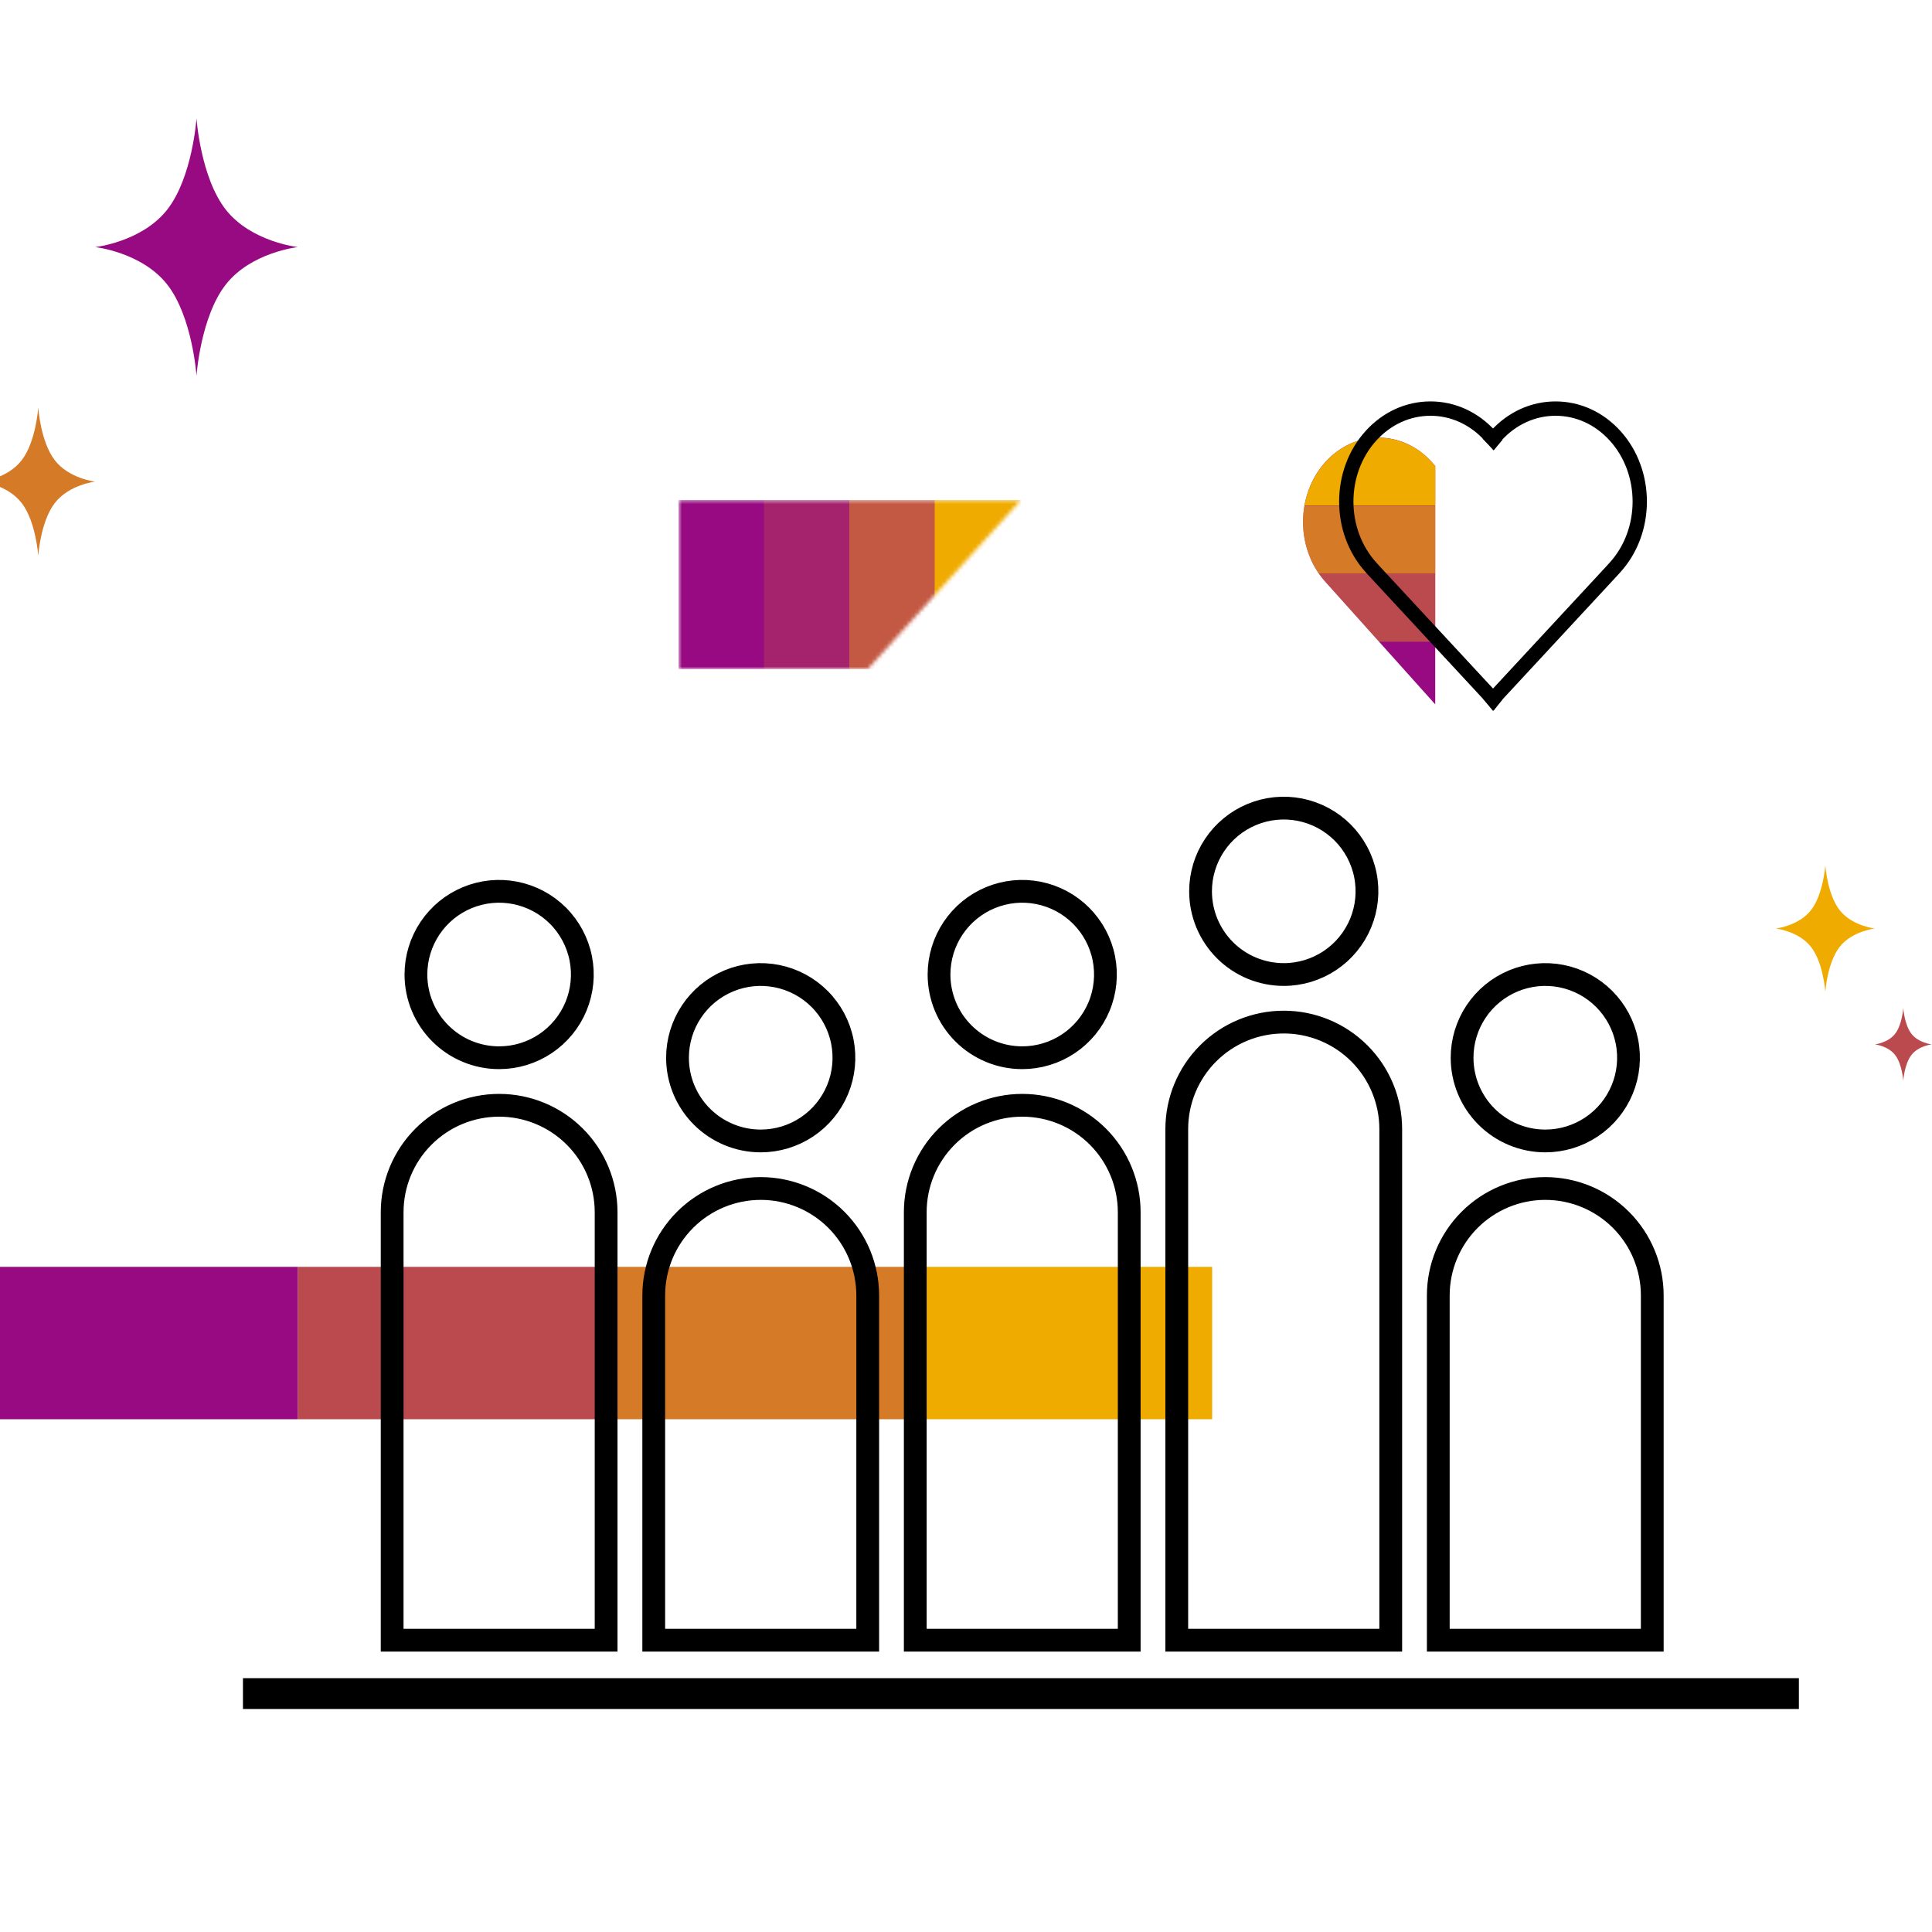
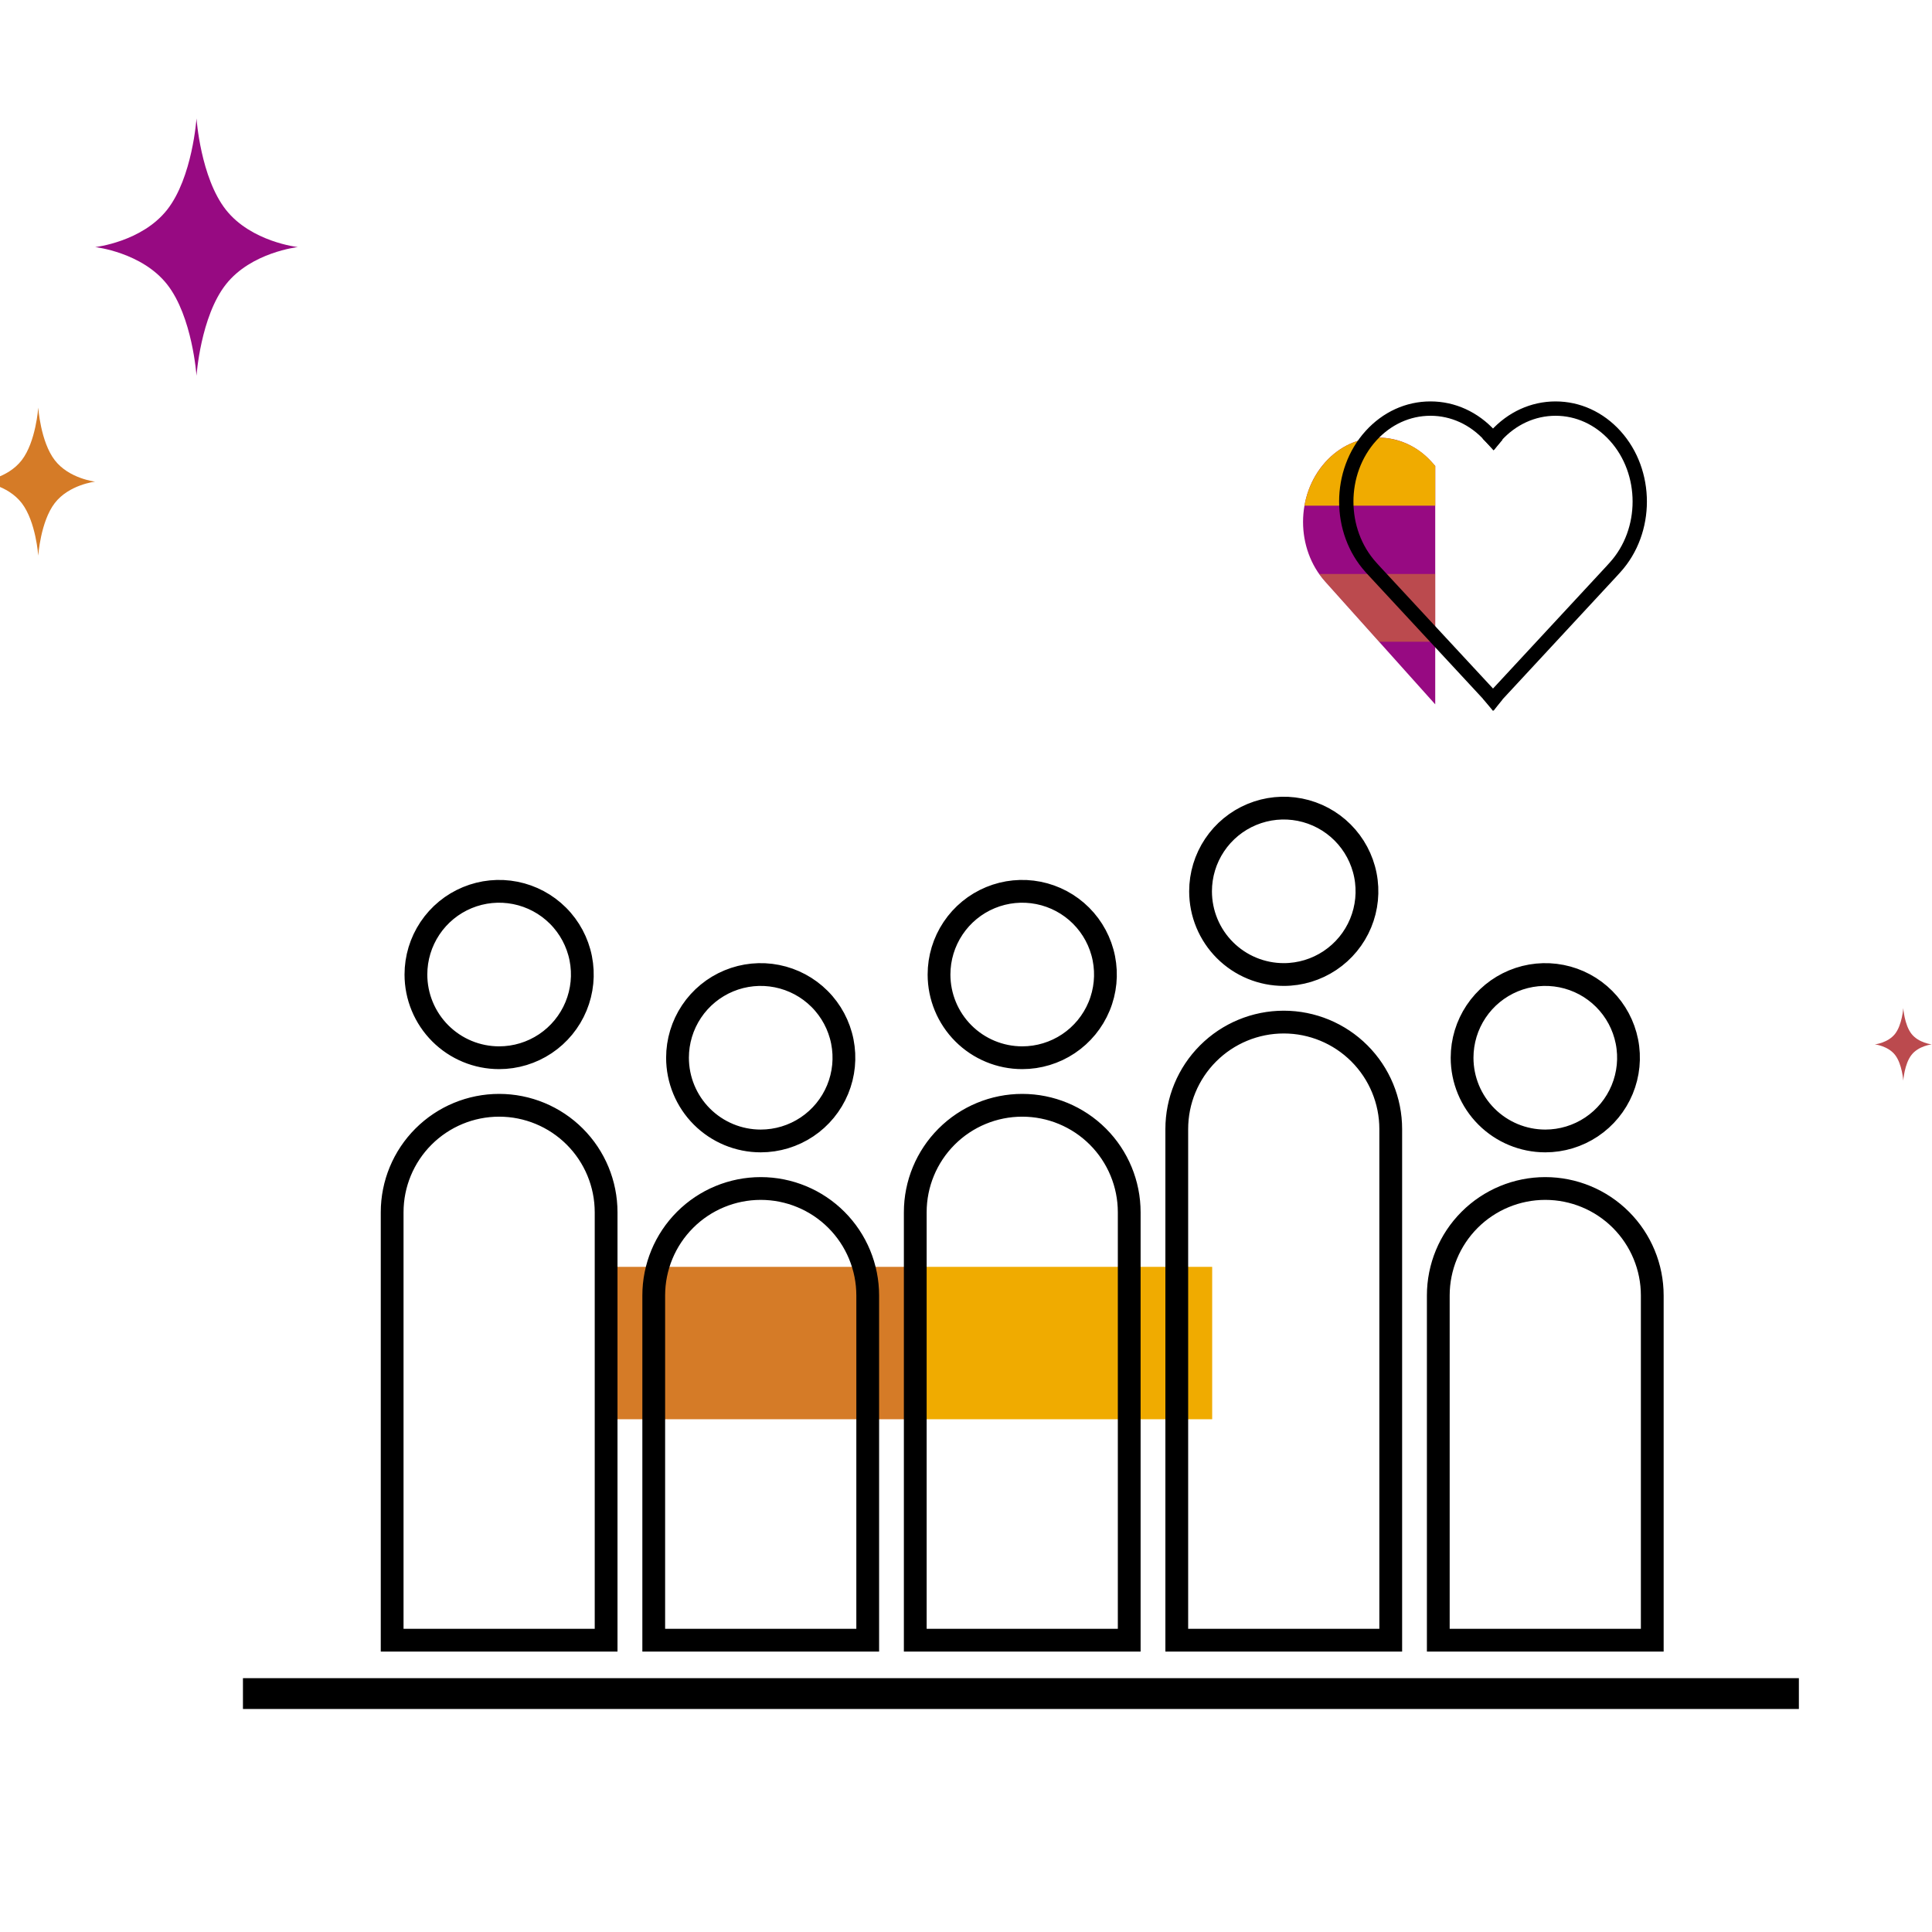
<svg xmlns="http://www.w3.org/2000/svg" width="500" height="500" viewBox="0 0 500 500" fill="none">
  <g clip-path="url(#clip0_9462_32207)">
    <path d="M50.855 30.646C50.855 30.646 49.806 45.961 43.249 54.288C36.693 62.615 24.629 63.945 24.629 63.945C24.629 63.945 36.693 65.277 43.249 73.6C49.806 81.924 50.855 97.243 50.855 97.243C50.855 97.243 51.904 81.927 58.461 73.6C65.017 65.273 77.081 63.945 77.081 63.945C77.081 63.945 65.017 62.613 58.461 54.29C51.904 45.966 50.855 30.646 50.855 30.646Z" fill="#970A82" />
    <path d="M9.898 105.493C9.898 105.493 9.309 114.304 5.626 119.092C1.942 123.881 -4.838 124.647 -4.838 124.647C-4.838 124.647 1.94 125.414 5.623 130.201C9.306 134.988 9.898 143.801 9.898 143.801C9.898 143.801 10.488 134.99 14.169 130.201C17.85 125.412 24.63 124.646 24.63 124.646C24.63 124.646 17.852 123.881 14.169 119.092C10.485 114.304 9.898 105.493 9.898 105.493Z" fill="#D57B27" />
-     <path d="M472.391 223.953C472.391 223.953 472.904 231.472 476.111 235.559C479.318 239.645 485.213 240.299 485.213 240.299C485.213 240.299 479.314 240.953 476.109 245.04C472.904 249.127 472.389 256.646 472.389 256.646C472.389 256.646 471.876 249.126 468.669 245.04C465.462 240.953 459.57 240.299 459.57 240.299C459.57 240.299 465.468 239.645 468.673 235.559C471.878 231.472 472.391 223.953 472.391 223.953Z" fill="#F0AB00" />
    <path d="M492.565 260.909C492.565 260.909 492.859 265.222 494.697 267.566C496.536 269.91 499.918 270.284 499.918 270.284C499.918 270.284 496.536 270.659 494.697 273.003C492.859 275.346 492.565 279.661 492.565 279.661C492.565 279.661 492.27 275.348 490.432 273.005C488.594 270.661 485.211 270.285 485.211 270.285C485.211 270.285 488.594 269.91 490.432 267.567C492.27 265.224 492.565 260.909 492.565 260.909Z" fill="#BB4A4E" />
    <path d="M234.832 367.3H313.711V327.86H234.832V367.3Z" fill="#F0AB00" />
    <path d="M155.953 367.3H234.832V327.86H155.953V367.3Z" fill="#D57B27" />
-     <path d="M77.073 367.3H155.951V327.86H77.073V367.3Z" fill="#BB4A4E" />
-     <path d="M-1.806 367.3H77.072V327.86H-1.806V367.3Z" fill="#970A82" />
    <path d="M236.869 313.733C236.869 306.391 239.786 299.349 244.978 294.156C250.17 288.964 257.212 286.047 264.555 286.047C271.898 286.047 278.94 288.964 284.132 294.156C289.324 299.349 292.241 306.391 292.241 313.733V424.483H236.869V313.733ZM196.875 295.278C201.134 295.277 205.298 294.014 208.839 291.648C212.38 289.281 215.14 285.918 216.77 281.983C218.4 278.048 218.826 273.718 217.995 269.541C217.164 265.363 215.113 261.526 212.101 258.514C209.09 255.503 205.253 253.452 201.075 252.621C196.898 251.79 192.568 252.216 188.633 253.846C184.698 255.476 181.335 258.236 178.968 261.777C176.602 265.318 175.338 269.482 175.338 273.741C175.338 276.569 175.895 279.37 176.977 281.983C178.059 284.596 179.645 286.971 181.645 288.971C183.645 290.97 186.02 292.557 188.633 293.639C191.246 294.721 194.047 295.278 196.875 295.278V295.278ZM169.187 424.483H224.565V335.27C224.565 327.927 221.647 320.884 216.455 315.691C211.262 310.498 204.219 307.581 196.876 307.581C189.532 307.581 182.489 310.498 177.297 315.691C172.104 320.884 169.187 327.927 169.187 335.27V424.483ZM101.488 424.483H156.862V313.733C156.862 306.39 153.945 299.348 148.753 294.156C143.561 288.963 136.518 286.046 129.175 286.046C121.832 286.046 114.79 288.963 109.598 294.156C104.405 299.348 101.488 306.39 101.488 313.733V424.483ZM129.174 273.741C133.433 273.741 137.597 272.478 141.138 270.112C144.679 267.745 147.44 264.382 149.069 260.447C150.699 256.512 151.126 252.182 150.295 248.005C149.464 243.828 147.413 239.991 144.401 236.979C141.39 233.968 137.553 231.917 133.375 231.086C129.198 230.255 124.868 230.681 120.933 232.311C116.998 233.941 113.635 236.701 111.269 240.242C108.903 243.784 107.64 247.947 107.64 252.206C107.64 255.034 108.197 257.835 109.279 260.447C110.361 263.06 111.947 265.434 113.947 267.434C115.947 269.433 118.32 271.02 120.933 272.102C123.546 273.184 126.346 273.741 129.174 273.741V273.741ZM304.548 424.483H359.922V292.201C359.922 284.858 357.005 277.815 351.812 272.623C346.62 267.431 339.578 264.514 332.235 264.514C324.892 264.514 317.849 267.431 312.657 272.623C307.465 277.815 304.548 284.858 304.548 292.201V424.483ZM399.916 295.278C404.176 295.279 408.34 294.016 411.882 291.651C415.424 289.285 418.185 285.922 419.816 281.987C421.446 278.052 421.874 273.722 421.043 269.544C420.213 265.367 418.162 261.529 415.151 258.517C412.14 255.504 408.302 253.453 404.125 252.621C399.947 251.79 395.617 252.216 391.682 253.845C387.746 255.475 384.383 258.235 382.016 261.776C379.649 265.318 378.386 269.481 378.386 273.741C378.386 279.452 380.654 284.929 384.692 288.967C388.729 293.006 394.205 295.276 399.916 295.278V295.278ZM372.227 424.483H427.604V335.27C427.604 327.927 424.687 320.884 419.495 315.691C414.302 310.498 407.259 307.581 399.916 307.581C392.572 307.581 385.529 310.498 380.336 315.691C375.144 320.884 372.227 327.927 372.227 335.27V424.483ZM332.238 252.206C336.497 252.206 340.66 250.943 344.201 248.576C347.742 246.21 350.502 242.846 352.132 238.911C353.761 234.977 354.188 230.647 353.356 226.47C352.525 222.292 350.474 218.456 347.462 215.444C344.451 212.433 340.614 210.382 336.436 209.551C332.259 208.72 327.929 209.147 323.995 210.777C320.06 212.407 316.697 215.167 314.331 218.708C311.964 222.249 310.702 226.413 310.702 230.672C310.702 233.5 311.259 236.3 312.341 238.913C313.423 241.526 315.01 243.9 317.009 245.9C319.009 247.899 321.384 249.486 323.996 250.568C326.609 251.65 329.41 252.207 332.238 252.206ZM264.552 273.741C268.811 273.741 272.975 272.479 276.516 270.113C280.058 267.747 282.818 264.383 284.448 260.449C286.079 256.514 286.505 252.184 285.675 248.006C284.844 243.829 282.793 239.992 279.782 236.98C276.77 233.968 272.933 231.917 268.756 231.086C264.578 230.255 260.248 230.681 256.313 232.311C252.378 233.941 249.015 236.701 246.649 240.242C244.282 243.784 243.019 247.947 243.019 252.206C243.019 257.917 245.288 263.395 249.326 267.433C253.364 271.471 258.841 273.74 264.552 273.741Z" stroke="black" stroke-width="5.894" />
    <path d="M465.548 442.284H62.875V434.308H465.548V442.284Z" fill="black" />
    <path d="M386.358 182.34L385.196 180.931L385.618 180.526C385.997 180.123 416.122 147.628 416.426 147.299L417.371 146.255C425.589 137.185 425.589 122.424 417.371 113.353C413.413 108.987 408.161 106.582 402.579 106.582C396.997 106.582 391.743 108.987 387.786 113.353L386.544 114.914L385.158 113.531L386.544 112.228C390.822 107.507 396.517 104.906 402.579 104.906C408.64 104.906 414.335 107.507 418.613 112.228C427.393 121.921 427.393 137.69 418.613 147.382L417.659 148.431C414.512 151.825 386.982 181.523 386.827 181.685L386.358 182.34Z" fill="black" stroke="black" stroke-width="2.038" />
    <path d="M370.596 119.647C362.962 111.125 350.586 111.125 342.951 119.647C335.321 128.169 335.321 141.987 342.951 150.509L343.805 151.463C371.079 181.898 371.057 181.888 371.437 182.29V120.589L370.596 119.647Z" fill="#970A82" />
    <path d="M356.776 113.256C351.774 113.256 346.771 115.386 342.955 119.646C340.155 122.812 338.299 126.699 337.596 130.866H371.441V120.589L370.597 119.648C368.879 117.663 366.758 116.066 364.375 114.964C361.992 113.862 359.401 113.28 356.776 113.256Z" fill="#F0AB00" />
-     <path opacity="0.7" d="M337.229 135.078C337.204 139.859 338.642 144.534 341.351 148.474H371.44V130.944H337.581C337.346 132.31 337.229 133.692 337.229 135.078Z" fill="#F0AB00" />
    <path opacity="0.4" d="M342.953 150.508L343.807 151.462C343.807 151.462 350.249 158.651 356.912 166.083H371.439V148.552H341.404C341.882 149.234 342.399 149.887 342.953 150.508Z" fill="#F0AB00" />
    <path d="M386.534 182.29L387.542 181.03L387.166 180.526C386.787 180.123 356.663 147.627 356.359 147.299L355.414 146.255C347.195 137.184 347.195 122.424 355.414 113.353C359.369 108.986 364.623 106.581 370.205 106.581C375.788 106.581 381.041 108.986 384.998 113.353L386.502 115.012L387.519 113.808L386.238 112.227C381.96 107.505 376.265 104.904 370.203 104.904C364.142 104.904 358.447 107.505 354.169 112.227C345.389 121.919 345.389 137.688 354.169 147.38L355.123 148.429C358.27 151.823 385.8 181.522 385.955 181.683L386.534 182.29Z" fill="black" stroke="black" stroke-width="2.038" />
    <mask id="mask0_9462_32207" style="mask-type:alpha" maskUnits="userSpaceOnUse" x="175" y="129" width="90" height="45">
-       <path d="M175.6 129.414H264.221L224.516 173.23H175.6V129.414Z" fill="#C4C4C4" />
-     </mask>
+       </mask>
    <g mask="url(#mask0_9462_32207)">
      <path d="M175.602 129.414H197.887V173.168H175.602V129.414Z" fill="#970A82" />
      <path d="M197.701 129.414H219.987V173.168H197.701V129.414Z" fill="#A5236D" />
      <path d="M219.799 129.414H242.084V173.168H219.799V129.414Z" fill="#C35942" />
      <path d="M241.895 129.414H264.18V173.168H241.895V129.414Z" fill="#F0AB00" />
    </g>
  </g>
  <defs>
    <clipPath id="clip0_9462_32207">
      <rect width="500" height="500" fill="white" />
    </clipPath>
  </defs>
</svg>